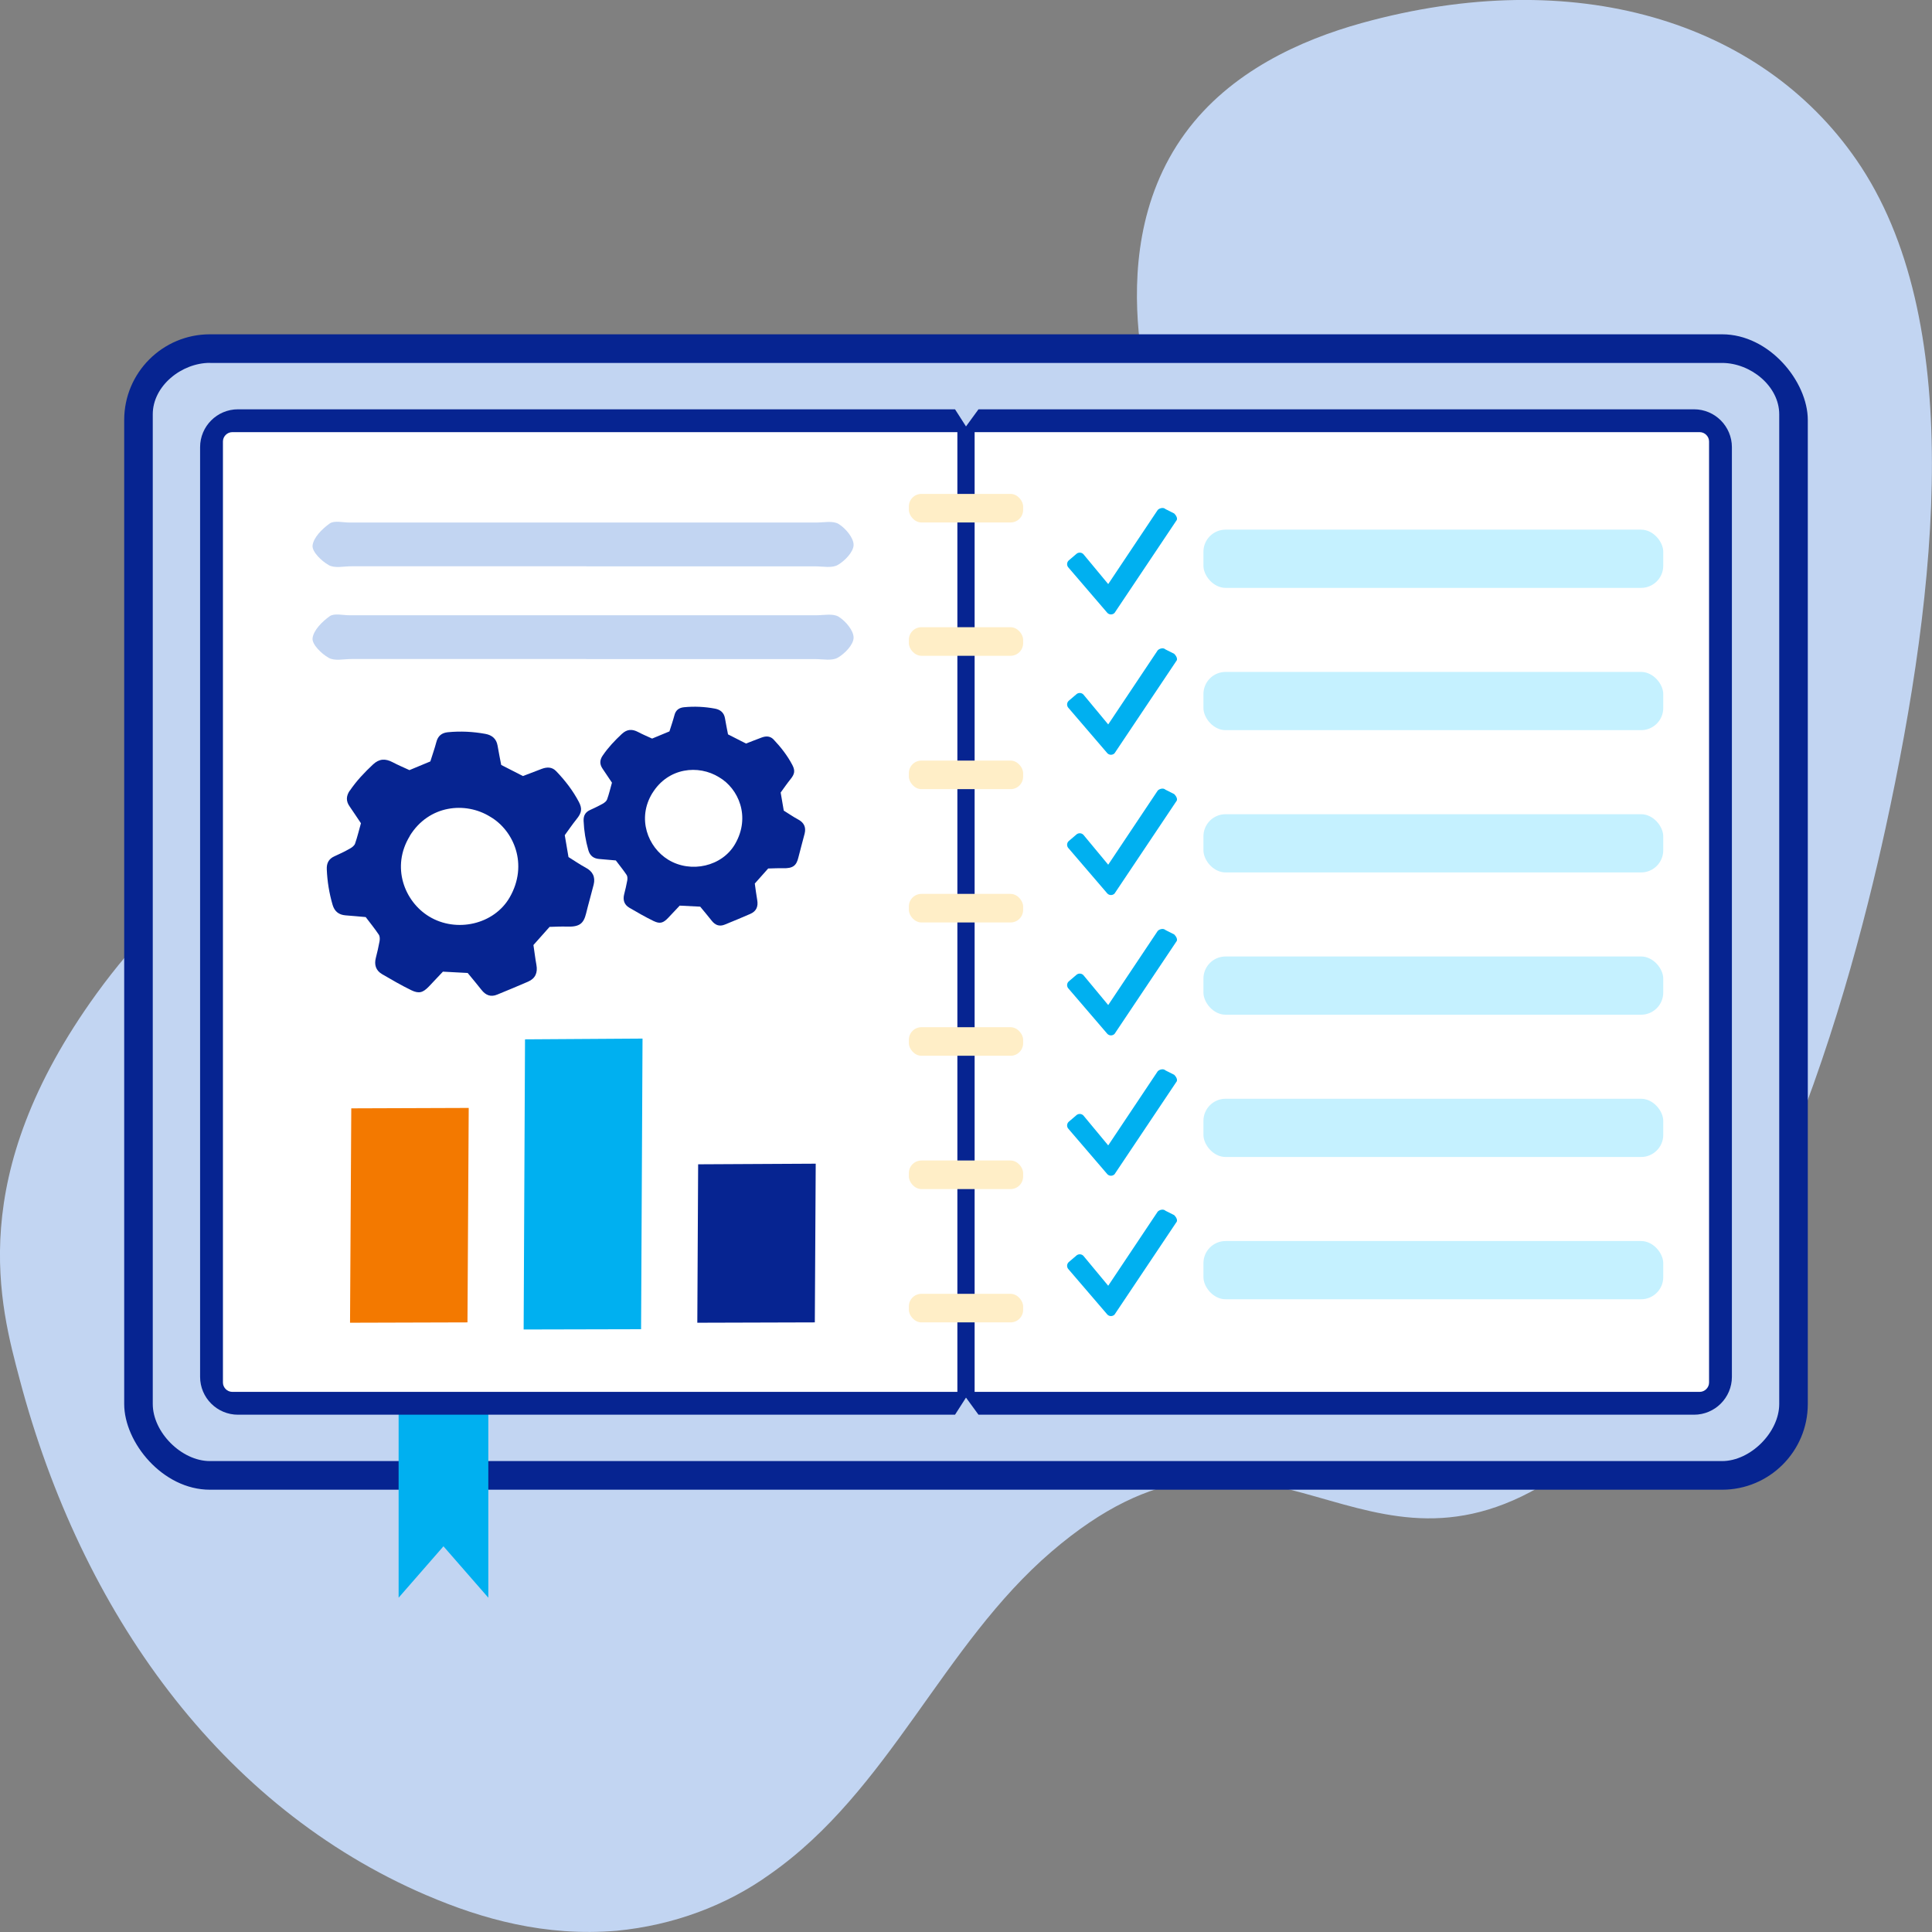
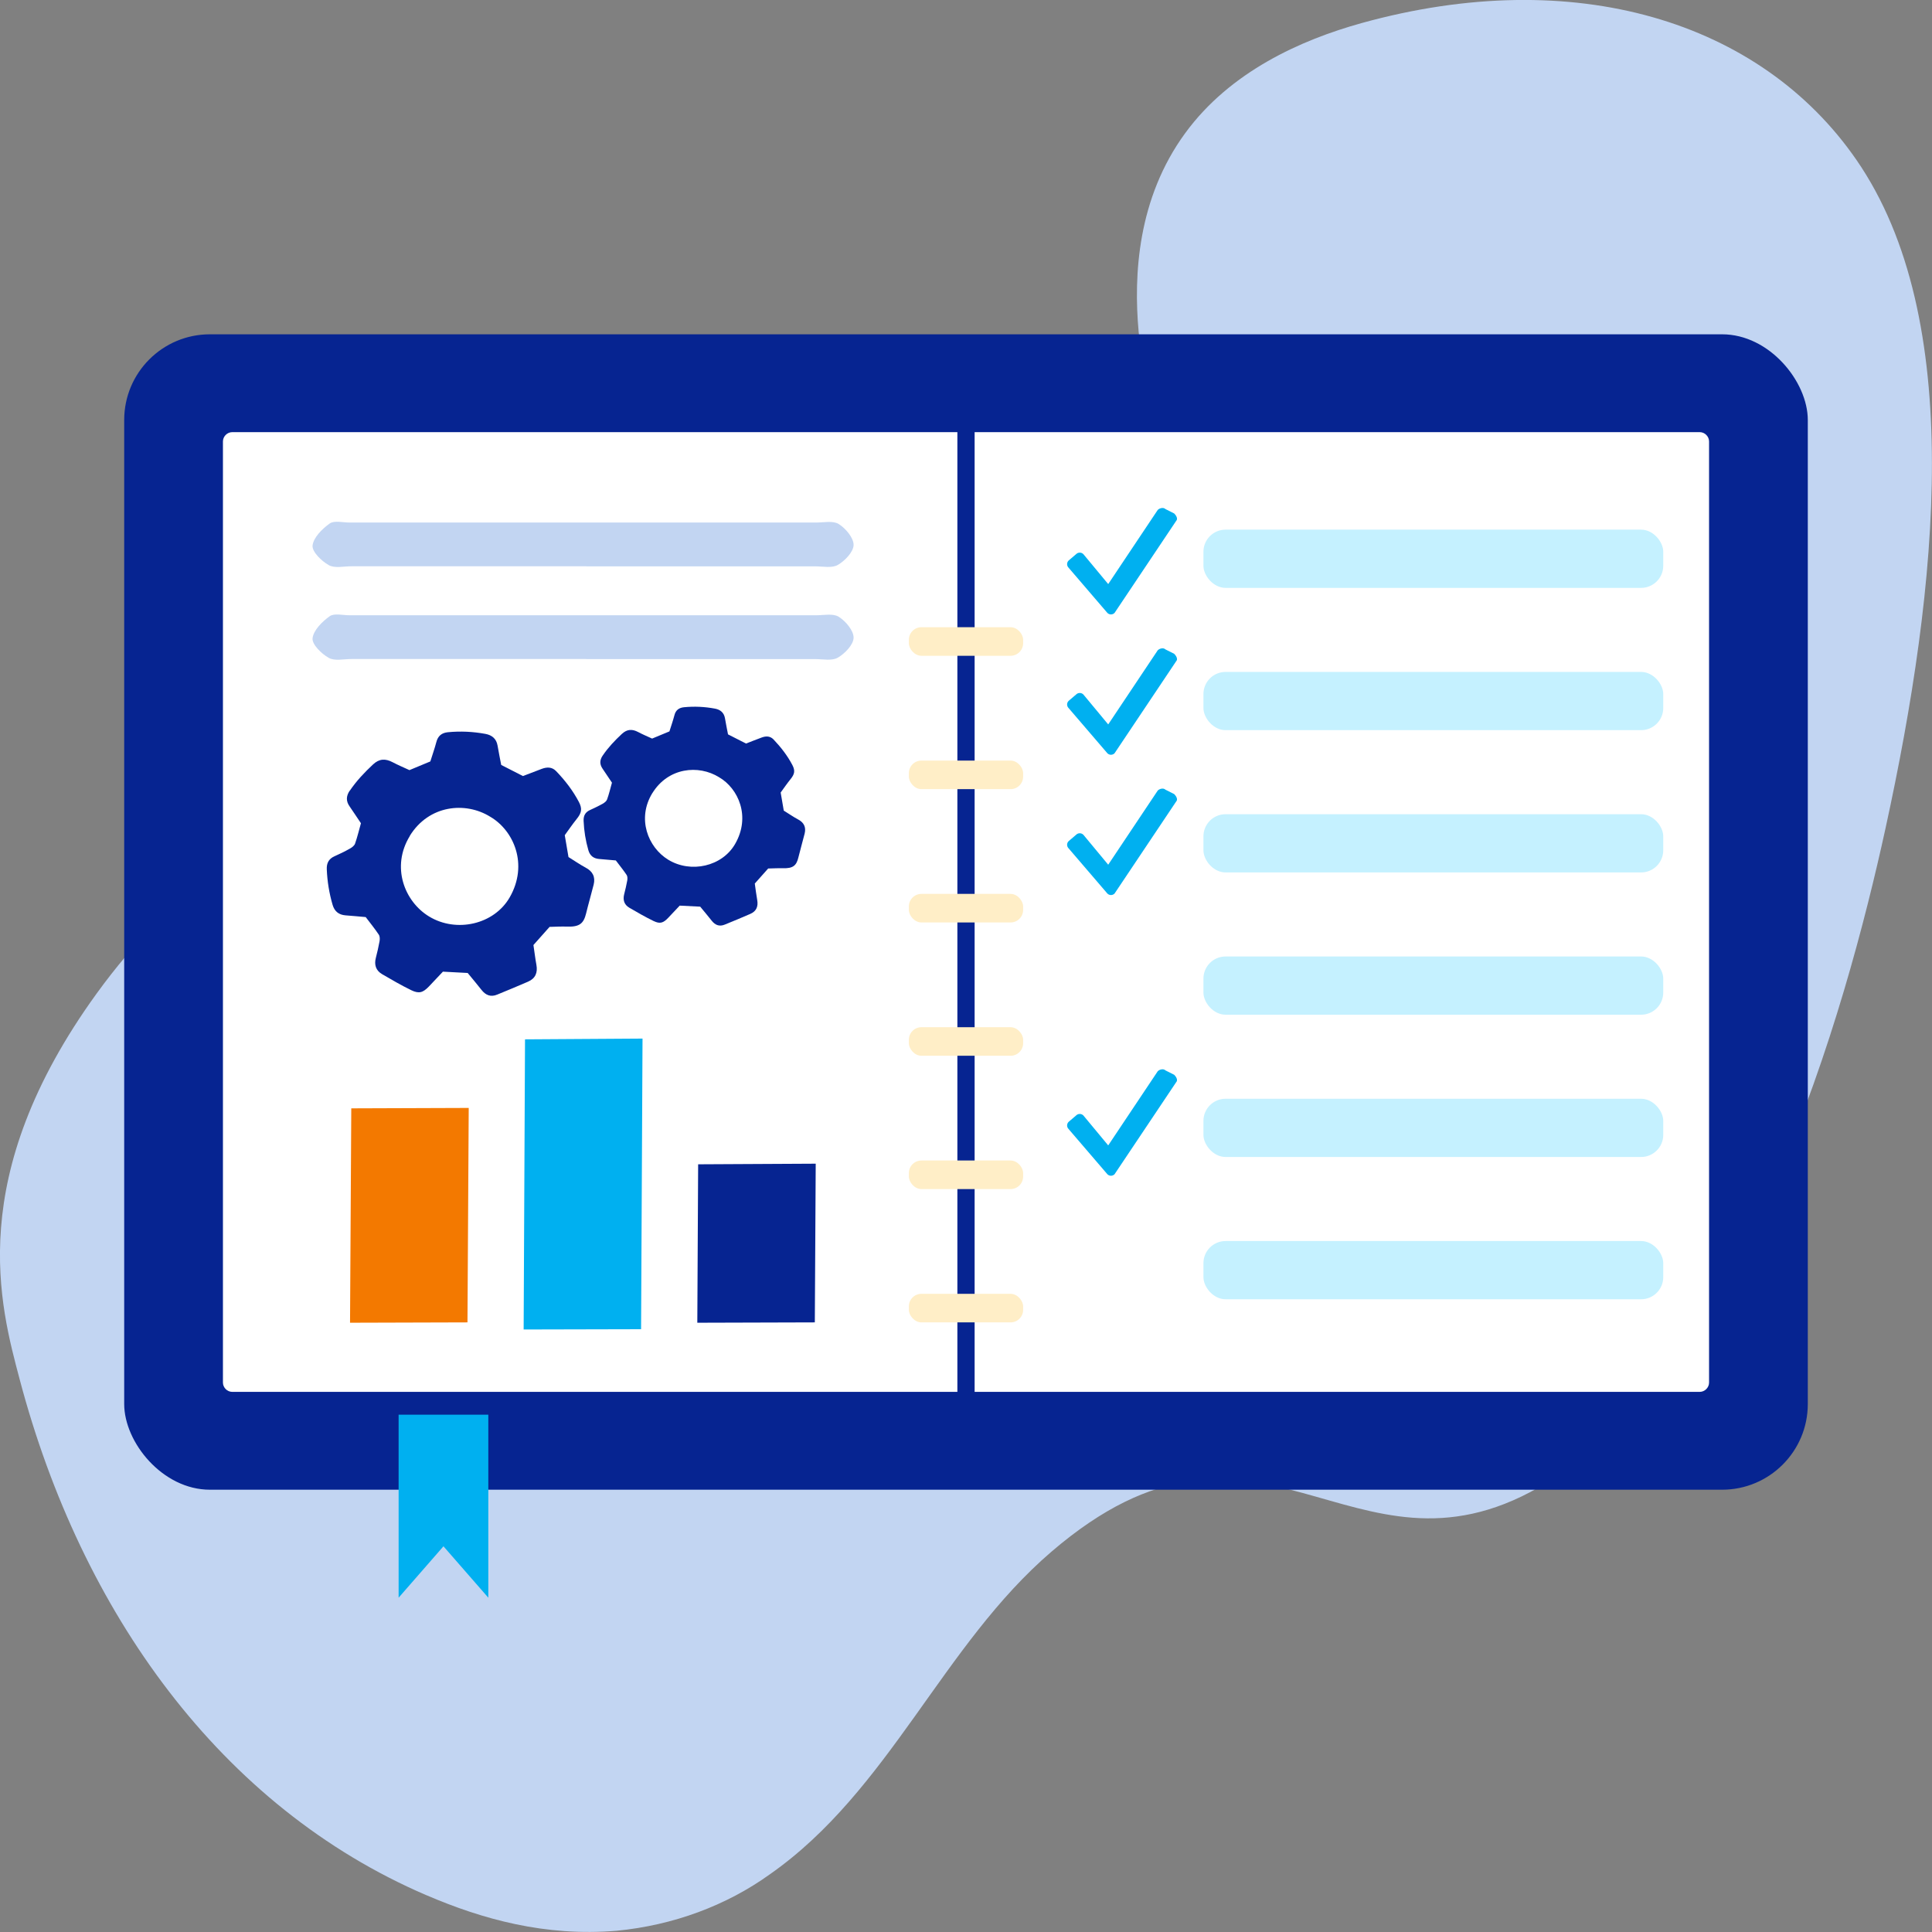
<svg xmlns="http://www.w3.org/2000/svg" id="b" viewBox="0 0 280 280">
  <rect x="0" y="0" width="280" height="280" fill="#808080" stroke="none" />
  <defs>
    <style>.e{fill:#f37900;}.f{fill:#c5f1ff;}.g{fill:#fff;}.h{fill:#ffeec7;}.i{fill:#062491;}.j{fill:#00b0f0;}.k{fill:#c2d5f2;}</style>
  </defs>
  <g id="c">
    <path id="d" class="k" d="M61.82,274.68c-29.88-12.82-50.04-41.08-58.95-74.7-2.84-10.73-8.13-29.39,11.15-56.01,44.16-60.95,126.08-21.89,155.53-52.55,12.17-12.68-3.2-28.77-4.53-43.35-.75-8.19-.16-19.34,6.76-28.79,6.51-8.9,16.74-13.49,25.57-15.94,30.78-8.52,57.77-.36,71.71,19.85,15.83,22.94,11.91,61.55,4.2,96.87-5.71,26.14-20.13,78.28-50.22,95.49-27.3,15.62-40.48-16.53-70.63,9.31-15.83,13.56-23.51,34.66-40.84,46.78-6.31,4.54-14.02,7.39-22.19,8.18-10.36.87-19.49-1.68-27.57-5.15" />
    <rect class="i" x="18" y="48.45" width="244" height="167.45" rx="12.42" ry="12.42" />
-     <path class="k" d="M30.42,52.59c-4.11,0-8.28,3.34-8.28,7.45v143.43c0,4.11,4.17,8.28,8.28,8.28h219.16c4.11,0,8.28-4.17,8.28-8.28V60.05c0-4.11-4.17-7.45-8.28-7.45H30.42Z" />
    <polygon class="j" points="70.77 231.55 64.27 224.1 57.77 231.55 57.77 204.54 70.77 204.54 70.77 231.55" />
    <path class="i" d="M245.51,59.32h-103.7l-1.81,2.48-1.59-2.48H34.49c-3.03,0-5.49,2.46-5.49,5.49v134.73c0,3.03,2.46,5.49,5.49,5.49h103.92l1.59-2.48,1.81,2.48h103.7c3.03,0,5.49-2.46,5.49-5.49V64.81c0-3.03-2.46-5.49-5.49-5.49Z" />
    <path class="g" d="M32.31,200.37V63.98c0-.73.62-1.35,1.35-1.35h105.09v139.09H33.66c-.73,0-1.35-.62-1.35-1.35Z" />
    <path class="g" d="M247.69,200.37c0,.73-.62,1.35-1.35,1.35h-105.09V62.63h105.09c.73,0,1.35.62,1.35,1.35v136.38Z" />
-     <rect class="h" x="131.72" y="71.58" width="16.56" height="4.14" rx="1.82" ry="1.82" />
    <rect class="h" x="131.72" y="90.9" width="16.56" height="4.14" rx="1.82" ry="1.82" />
    <rect class="h" x="131.72" y="110.23" width="16.56" height="4.14" rx="1.82" ry="1.82" />
    <rect class="h" x="131.72" y="129.55" width="16.56" height="4.14" rx="1.82" ry="1.82" />
    <rect class="h" x="131.72" y="148.87" width="16.56" height="4.14" rx="1.82" ry="1.82" />
    <rect class="h" x="131.72" y="168.19" width="16.56" height="4.14" rx="1.82" ry="1.82" />
    <rect class="h" x="131.72" y="187.51" width="16.56" height="4.14" rx="1.82" ry="1.82" />
    <path class="j" d="M170.18,94.76l-1.27-.64c-.29-.28-.83-.16-1.12.12l-7.18,10.75-3.6-4.34c-.29-.29-.76-.29-1.05,0l-1.09.93c-.29.29-.29.75,0,1.04l5.62,6.55c.29.29.75.29,1.04,0l8.93-13.34c.29-.29.01-.78-.28-1.07Z" />
    <path class="j" d="M170.18,74.42l-1.27-.64c-.29-.28-.83-.16-1.12.12l-7.18,10.75-3.6-4.34c-.29-.29-.76-.29-1.05,0l-1.09.93c-.29.29-.29.75,0,1.04l5.62,6.55c.29.29.75.29,1.04,0l8.93-13.34c.29-.29.01-.78-.28-1.07Z" />
    <path class="j" d="M170.18,115.09l-1.27-.64c-.29-.28-.83-.16-1.12.12l-7.18,10.75-3.6-4.34c-.29-.29-.76-.29-1.05,0l-1.09.93c-.29.29-.29.75,0,1.04l5.62,6.55c.29.29.75.29,1.04,0l8.93-13.34c.29-.29.01-.78-.28-1.07Z" />
    <path class="j" d="M170.18,155.77l-1.27-.64c-.29-.28-.83-.16-1.12.12l-7.18,10.75-3.6-4.34c-.29-.29-.76-.29-1.05,0l-1.09.93c-.29.29-.29.75,0,1.04l5.62,6.55c.29.29.75.29,1.04,0l8.93-13.34c.29-.29.01-.78-.28-1.07Z" />
-     <path class="j" d="M170.18,135.43l-1.27-.64c-.29-.28-.83-.16-1.12.12l-7.18,10.75-3.6-4.34c-.29-.29-.76-.29-1.05,0l-1.09.93c-.29.29-.29.75,0,1.04l5.62,6.55c.29.29.75.29,1.04,0l8.93-13.34c.29-.29.01-.78-.28-1.07Z" />
-     <path class="j" d="M170.18,176.11l-1.27-.64c-.29-.28-.83-.16-1.12.12l-7.18,10.75-3.6-4.34c-.29-.29-.76-.29-1.05,0l-1.09.93c-.29.29-.29.75,0,1.04l5.62,6.55c.29.29.75.29,1.04,0l8.93-13.34c.29-.29.01-.78-.28-1.07Z" />
    <rect class="f" x="174.41" y="76.76" width="66.64" height="8.44" rx="3.21" ry="3.21" />
    <rect class="f" x="174.41" y="97.38" width="66.64" height="8.44" rx="3.21" ry="3.21" />
    <rect class="f" x="174.41" y="118" width="66.64" height="8.44" rx="3.21" ry="3.21" />
    <rect class="f" x="174.41" y="138.62" width="66.64" height="8.44" rx="3.21" ry="3.21" />
    <rect class="f" x="174.41" y="159.24" width="66.64" height="8.44" rx="3.21" ry="3.21" />
    <rect class="f" x="174.41" y="179.86" width="66.64" height="8.44" rx="3.21" ry="3.21" />
    <polygon class="e" points="50.91 160.63 50.73 191.7 67.75 191.65 67.93 160.57 50.91 160.63" />
    <polygon class="i" points="118.22 168.65 101.18 168.74 101.06 191.7 118.09 191.65 118.22 168.65" />
    <polyline class="j" points="92.91 192.64 93.12 150.52 76.09 150.63 75.89 192.68" />
    <path class="i" d="M87.34,109.51c-.44.65-.45,1.26,0,1.91.45.65.88,1.31,1.35,2.01-.23.81-.42,1.64-.71,2.44-.09.25-.38.47-.63.61-.6.34-1.22.63-1.85.92-.68.31-.95.83-.92,1.56.06,1.45.29,2.87.69,4.26.23.79.74,1.2,1.56,1.27.82.06,1.64.14,2.42.21.56.74,1.1,1.41,1.57,2.11.13.2.13.53.09.78-.12.67-.28,1.34-.45,2.01-.21.83,0,1.51.74,1.95,1.15.67,2.32,1.35,3.52,1.93.93.45,1.4.29,2.11-.45.57-.59,1.13-1.2,1.68-1.78,1,.05,1.95.1,2.97.15.54.66,1.11,1.33,1.66,2.03.51.65,1.12.89,1.9.57,1.24-.51,2.48-1.01,3.7-1.55.88-.38,1.17-1.08,1-2.02-.14-.77-.23-1.56-.35-2.38.68-.76,1.29-1.45,1.94-2.18.69-.01,1.41-.06,2.13-.04,1.5.05,1.97-.41,2.25-1.57.28-1.16.62-2.31.91-3.47.22-.92-.11-1.59-.97-2.04-.7-.37-1.34-.83-2.06-1.27-.14-.82-.29-1.66-.45-2.62.44-.6.9-1.28,1.41-1.91.61-.75.72-1.24.29-2.07-.72-1.38-1.67-2.59-2.74-3.72-.5-.51-1.1-.5-1.72-.27-.77.28-1.53.59-2.26.87-.86-.44-1.65-.84-2.61-1.33-.14-.71-.3-1.51-.44-2.33-.14-.83-.69-1.26-1.45-1.4-1.49-.28-2.99-.35-4.51-.2-.73.08-1.19.44-1.37,1.17-.21.79-.48,1.57-.72,2.33-.86.36-1.67.7-2.51,1.04-.68-.31-1.37-.6-2.03-.95-.86-.45-1.59-.43-2.35.27-1.03.96-1.99,1.97-2.78,3.14ZM94.55,114.94c2.29-3.71,6.68-4.15,9.66-2.3,2.82,1.64,4.61,5.72,2.33,9.67-1.87,3.26-6.41,4.29-9.69,2.29-2.95-1.8-4.58-5.97-2.3-9.67Z" />
    <path class="i" d="M50.68,114.59c-.53.79-.55,1.53,0,2.3.55.79,1.06,1.58,1.63,2.42-.28.98-.51,1.98-.85,2.95-.1.3-.46.57-.76.73-.72.41-1.47.77-2.23,1.11-.83.37-1.15,1-1.11,1.89.07,1.75.35,3.46.84,5.14.28.96.9,1.45,1.88,1.53.99.07,1.98.17,2.92.25.68.89,1.33,1.7,1.9,2.55.16.24.16.64.11.94-.15.81-.33,1.62-.54,2.42-.26,1,0,1.83.9,2.36,1.39.81,2.8,1.63,4.24,2.33,1.12.54,1.69.35,2.55-.54.68-.72,1.36-1.44,2.03-2.15,1.2.06,2.36.12,3.59.19.65.79,1.34,1.61,2,2.45.61.78,1.35,1.08,2.29.68,1.49-.62,2.99-1.22,4.46-1.87,1.06-.46,1.42-1.3,1.21-2.44-.17-.93-.28-1.88-.43-2.87.82-.92,1.56-1.75,2.34-2.63.83-.02,1.7-.07,2.57-.04,1.81.06,2.37-.49,2.72-1.9.34-1.4.75-2.79,1.1-4.19.27-1.11-.14-1.92-1.17-2.46-.84-.45-1.62-1-2.48-1.53-.17-.99-.35-2.01-.54-3.17.53-.72,1.08-1.54,1.7-2.31.74-.91.87-1.5.35-2.5-.87-1.66-2.01-3.13-3.31-4.48-.6-.62-1.33-.6-2.08-.32-.92.34-1.85.71-2.72,1.04-1.04-.53-1.99-1.01-3.15-1.61-.17-.85-.36-1.83-.53-2.81-.17-1-.83-1.52-1.76-1.69-1.8-.33-3.61-.42-5.45-.24-.88.09-1.43.53-1.66,1.42-.25.96-.59,1.89-.87,2.81-1.04.43-2.02.85-3.03,1.26-.82-.38-1.66-.73-2.45-1.15-1.04-.54-1.92-.52-2.83.33-1.24,1.16-2.4,2.38-3.36,3.8ZM59.39,121.14c2.76-4.48,8.06-5.01,11.66-2.77,3.4,1.98,5.56,6.91,2.82,11.68-2.26,3.94-7.74,5.18-11.69,2.77-3.57-2.17-5.53-7.2-2.78-11.67Z" />
    <path class="k" d="M84.96,82.08c11.06,0,22.12,0,33.17,0,1.12,0,2.45.29,3.3-.21,1.03-.6,2.26-1.88,2.28-2.89.01-1.03-1.14-2.39-2.15-3.03-.82-.52-2.17-.22-3.29-.22-22.54,0-45.07,0-67.61,0-.98,0-2.22-.33-2.88.14-1.09.78-2.35,2.03-2.48,3.19-.1.89,1.29,2.25,2.34,2.84.86.49,2.18.17,3.3.17,11.34,0,22.68,0,34.01,0h0Z" />
    <path class="k" d="M84.96,95.52c11.06,0,22.12,0,33.17,0,1.12,0,2.45.29,3.3-.21,1.03-.6,2.26-1.88,2.28-2.89.01-1.03-1.14-2.39-2.15-3.03-.82-.52-2.17-.22-3.29-.22-22.54,0-45.07,0-67.61,0-.98,0-2.22-.33-2.88.14-1.09.78-2.35,2.03-2.48,3.19-.1.89,1.29,2.25,2.34,2.84.86.49,2.18.17,3.3.17,11.34,0,22.68,0,34.01,0h0Z" />
  </g>
</svg>